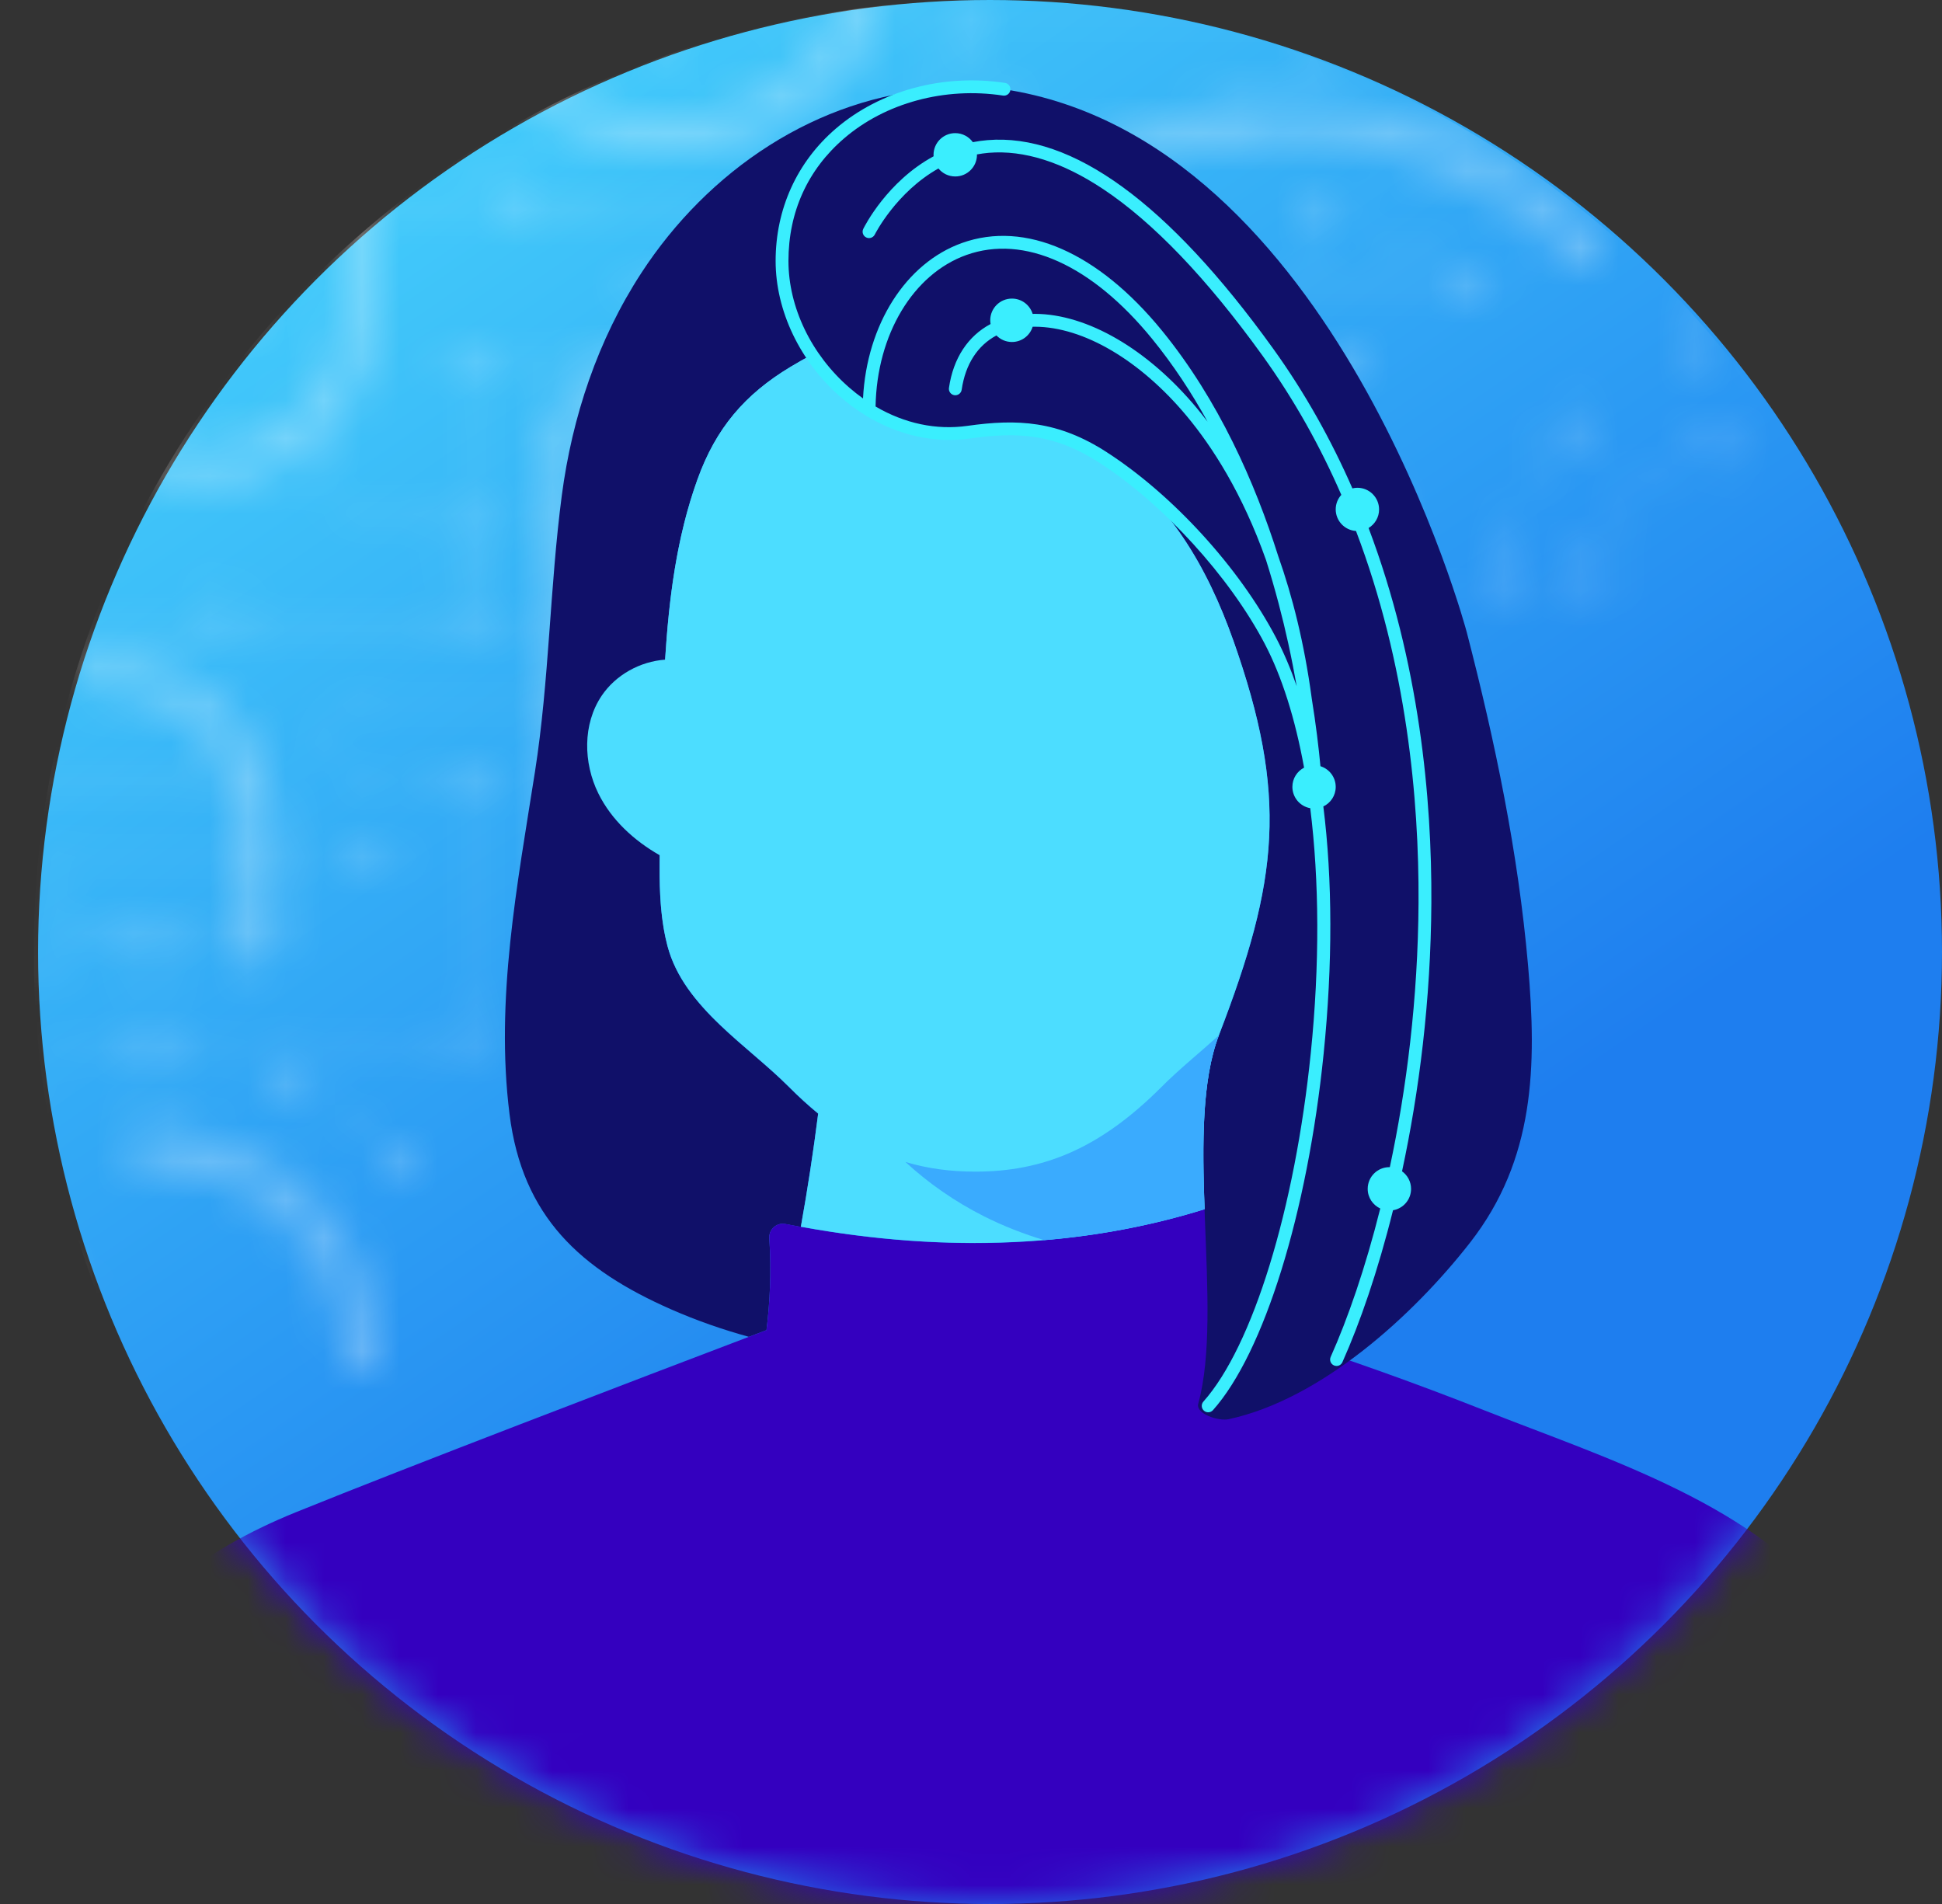
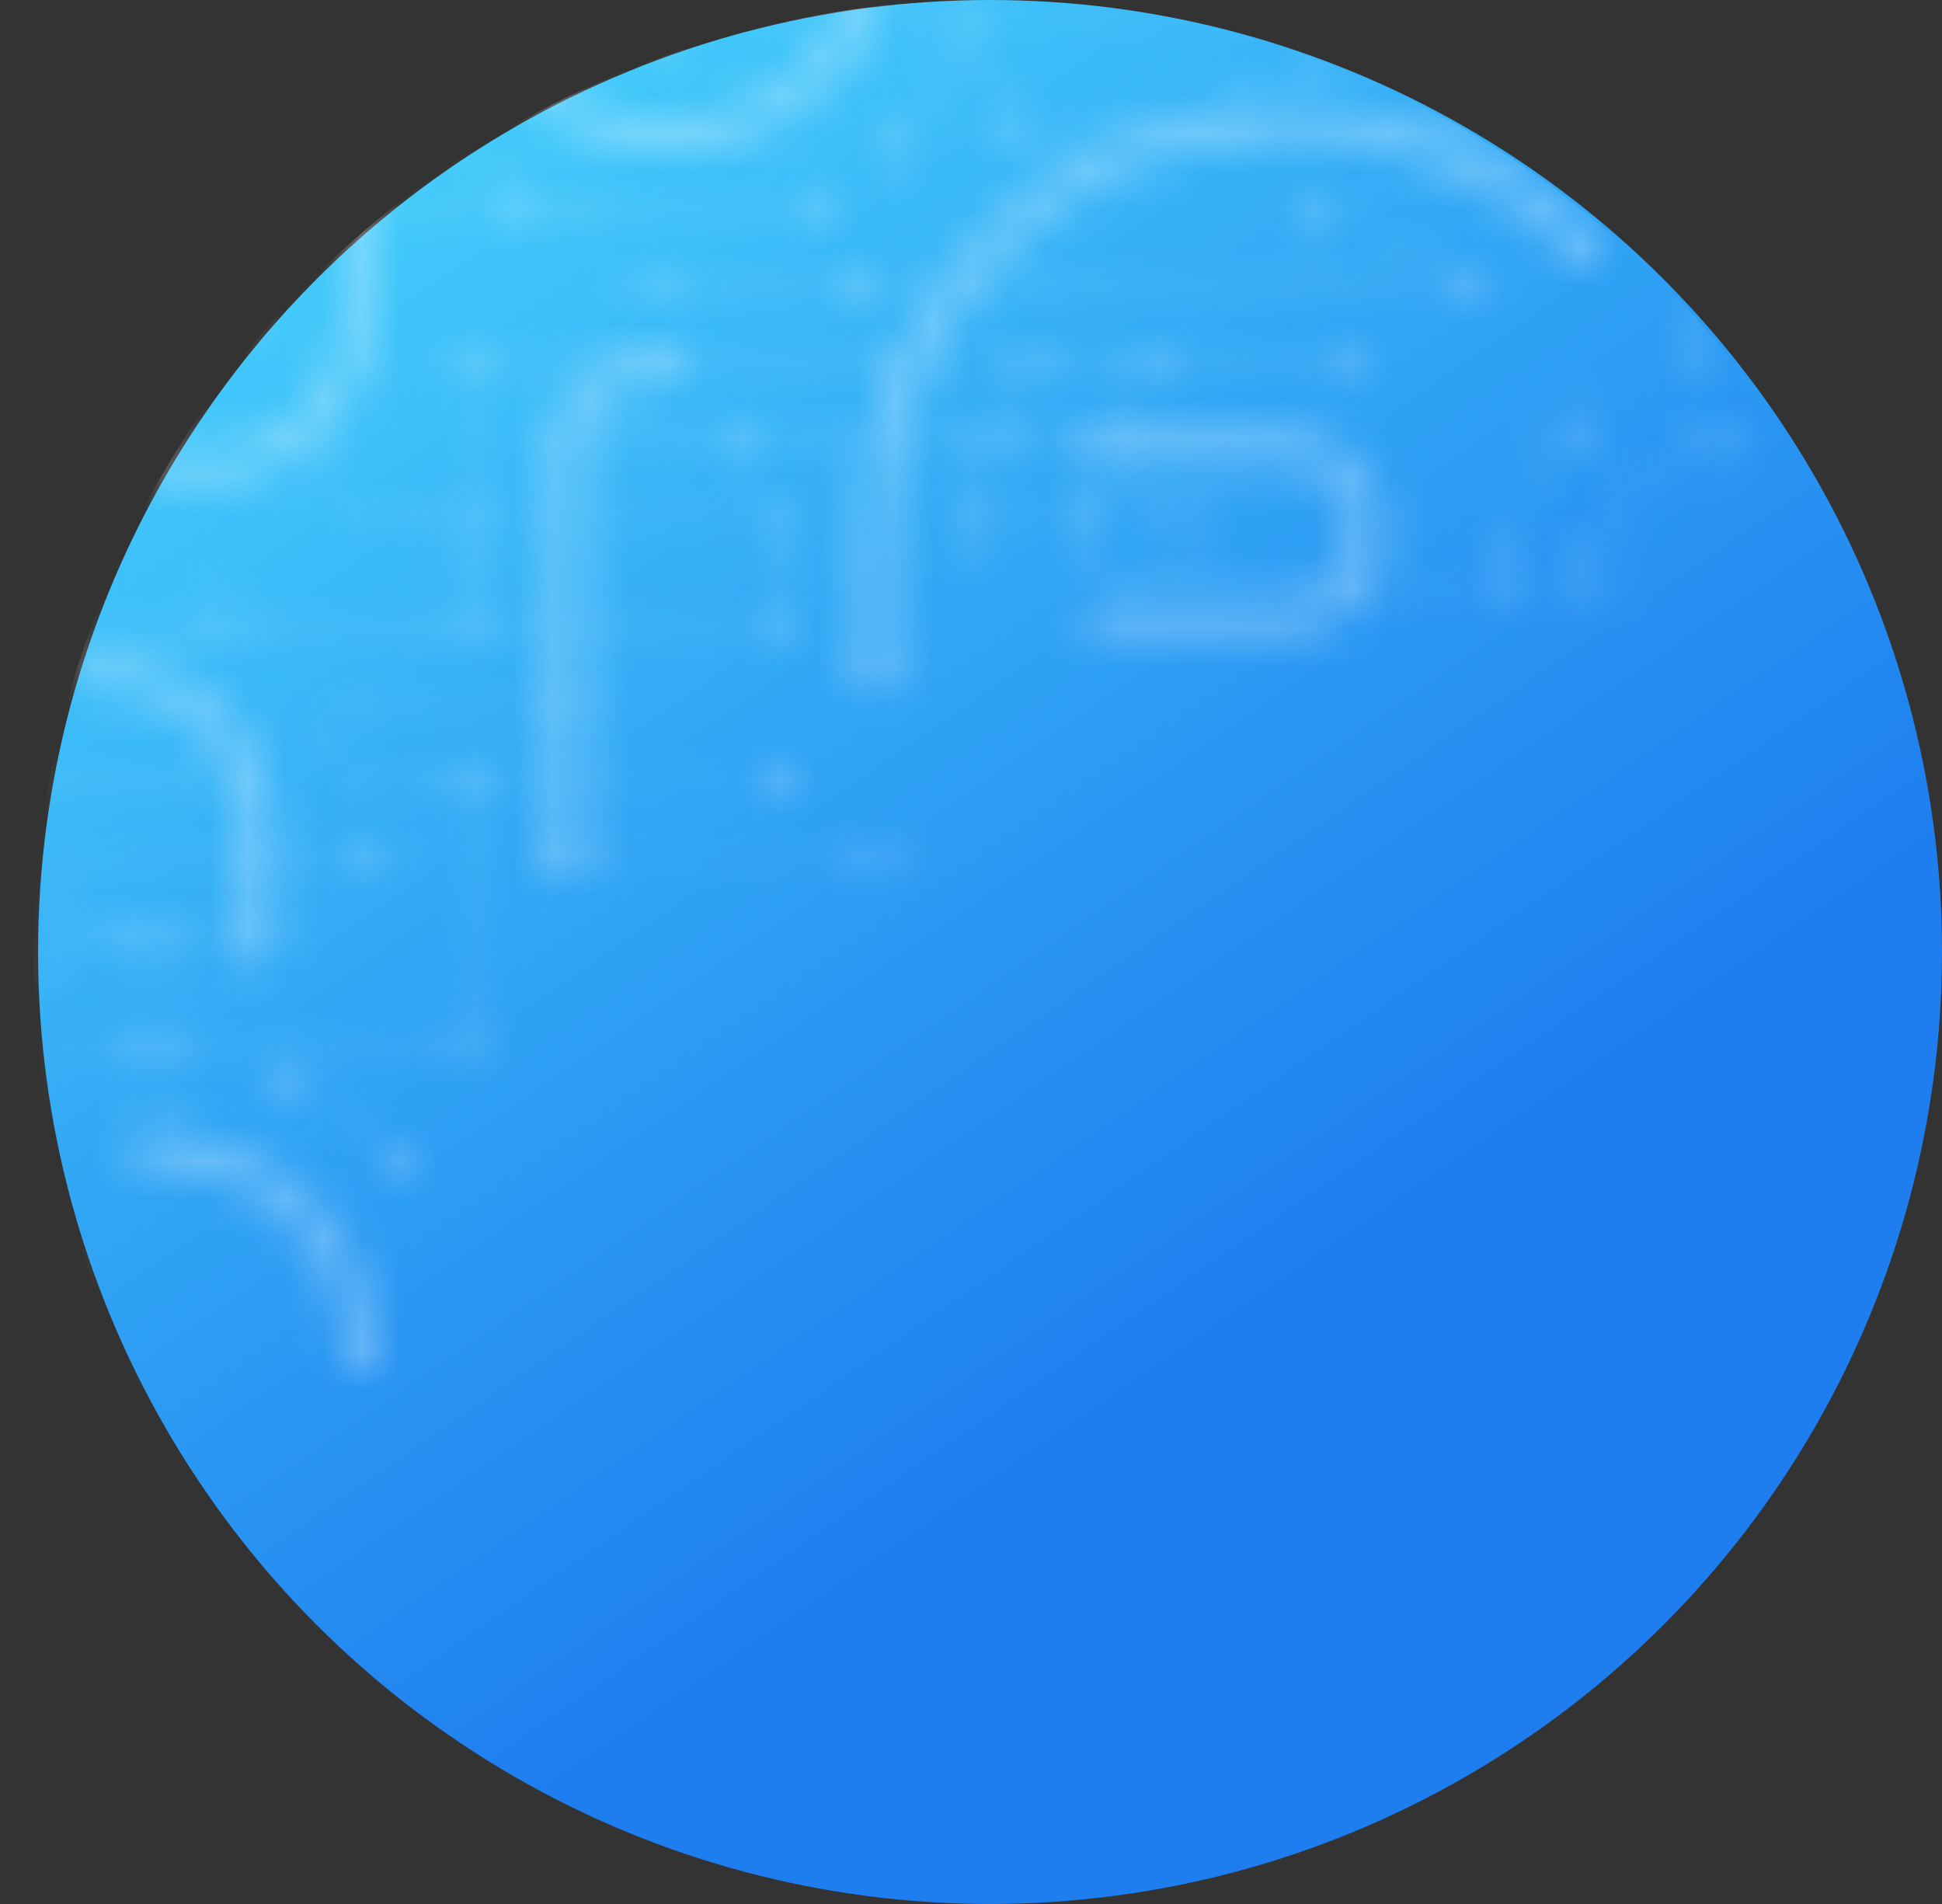
<svg xmlns="http://www.w3.org/2000/svg" fill="none" height="50" viewBox="0 0 51 50" width="51">
  <rect x="0" y="0" width="51" height="50" fill="#333333" stroke="none" />
  <linearGradient id="a" gradientUnits="userSpaceOnUse" x1="4.315" x2="40.138" y1="-9.887" y2="42.133">
    <stop offset="0" stop-color="#51eaff" />
    <stop offset=".833" stop-color="#1e7eef" />
  </linearGradient>
  <clipPath id="b">
    <path d="m0 0h72.099v46.404h-72.099z" transform="matrix(1 -0 -0 -1 -6.921 36.235)" />
  </clipPath>
  <clipPath id="c">
    <path d="m1 0h49.999v49.999h-49.999z" />
  </clipPath>
  <mask id="d" height="48" maskUnits="userSpaceOnUse" width="73" x="-7" y="-11">
    <g clip-path="url(#b)" fill="none">
      <g mask="url(#e)">
        <path d="m0 0h72.099v47.271h-72.099z" fill="#fff" transform="matrix(1 -0 -0 -1 -6.921 37.211)" />
      </g>
    </g>
  </mask>
  <mask id="e" height="48" maskUnits="userSpaceOnUse" width="74" x="-7" y="-11">
    <path d="m-6.781 35.577c0-5.954 4.826-10.78 10.78-10.78l2.74.003" fill="none" stroke="#fff" stroke-linecap="round" stroke-linejoin="round" stroke-width=".108" />
    <path d="m20.576 13.958h-8.402s-3.578.394-4.276-2.591" fill="none" stroke="#fff" stroke-linecap="round" stroke-linejoin="round" stroke-width=".108" />
    <path d="m20.576 16.126h-23.961" fill="none" stroke="#fff" stroke-linecap="round" stroke-linejoin="round" stroke-width=".108" />
    <path d="m33.794 3.131h-7.526" fill="none" stroke="#fff" stroke-linecap="round" stroke-linejoin="round" stroke-width=".108" />
    <path d="m60.434 1.5c-1.906-1.946-4.563-3.154-7.502-3.154-1.936 0-3.75.524-5.307 1.438" fill="none" stroke="#fff" stroke-linecap="round" stroke-linejoin="round" stroke-width=".108" />
-     <path d="m58.597 3.43c-1.508-1.415-3.537-2.282-5.769-2.282-1.964 0-3.771.671-5.204 1.797" fill="none" stroke="#fff" stroke-linecap="round" stroke-linejoin="round" stroke-width=".108" />
    <path d="m47.33 9.371c0-3.056 2.477-5.534 5.534-5.534v-2.69" fill="none" stroke="#fff" stroke-linecap="round" stroke-linejoin="round" stroke-width=".976" />
    <path d="m44.7-3.412v12.49" fill="none" stroke="#fff" stroke-linecap="round" stroke-linejoin="round" stroke-width=".108" />
    <path d="m44.7.845-5.171 0s-1.371.017-1.371 1.444c0 1.426-.005 1.759-.005 1.759" fill="none" stroke="#fff" stroke-linecap="round" stroke-linejoin="round" stroke-width=".108" />
    <path d="m28.454-.516v-6.114c0-.753-.611-1.364-1.364-1.364-.753 0-1.364.611-1.364 1.364v5.275s-.423 3.879-2.382 5.234" fill="none" stroke="#fff" stroke-linecap="round" stroke-linejoin="round" stroke-width=".108" />
    <path d="m22.961-8.787v7.083c0 2.902-2.427 5.254-5.421 5.254-2.994 0-5.421-2.352-5.421-5.254v-7.083" fill="none" stroke="#fff" stroke-linecap="round" stroke-linejoin="round" stroke-width=".976" />
    <path d="m34.399.96-16.714 0c-1.552 0-2.811-1.258-2.811-2.811v-8.371" fill="none" stroke="#fff" stroke-linecap="round" stroke-linejoin="round" stroke-width=".108" />
    <path d="m41.593 6.466c-1.964-2.055-4.732-3.335-7.799-3.335-5.957 0-10.786 4.829-10.786 10.786v3.792" fill="none" stroke="#fff" stroke-linecap="round" stroke-linejoin="round" stroke-width=".976" />
    <path d="m38.745 7.451-21.638 0" fill="none" stroke="#fff" stroke-linecap="round" stroke-linejoin="round" stroke-width=".108" />
    <path d="m41.826 15.042h-6.163" fill="none" stroke="#fff" stroke-linecap="round" stroke-linejoin="round" stroke-width=".108" />
    <path d="m35.252 9.621h-8.273s-1.252 1.66-1.252 4.337h5.294" fill="none" stroke="#fff" stroke-linecap="round" stroke-linejoin="round" stroke-width=".108" />
    <path d="m38.75 7.445c-1.162-1.009-2.679-1.62-4.338-1.62" fill="none" stroke="#fff" stroke-linecap="round" stroke-linejoin="round" stroke-width=".108" />
    <path d="m14.884 11.75h18.835c1.226 0 2.22.994 2.22 2.22 0 1.226-.994 2.22-2.22 2.22h-5.066" fill="none" stroke="#fff" stroke-linecap="round" stroke-linejoin="round" stroke-width=".108" />
    <path d="m45.079 11.789c-1.796 0-3.253 1.456-3.253 3.253" fill="none" stroke="#fff" stroke-linecap="round" stroke-linejoin="round" stroke-width=".108" />
    <path d="m41.242 11.214s-1.618 1.377-1.618 3.828" fill="none" stroke="#fff" stroke-linecap="round" stroke-linejoin="round" stroke-width=".108" />
    <path d="m30.375 9.621s-2.002 2.117-2.002 4.337" fill="none" stroke="#fff" stroke-linecap="round" stroke-linejoin="round" stroke-width=".108" />
    <path d="m14.884 18.227h-5.02c-.608 0-1.1.493-1.1 1.1s.493 1.1 1.1 1.1h10.712" fill="none" stroke="#fff" stroke-linecap="round" stroke-linejoin="round" stroke-width=".108" />
    <path d="m14.875 22.645h8.141" fill="none" stroke="#fff" stroke-linecap="round" stroke-linejoin="round" stroke-width=".108" />
    <path d="m4.031 3.173v-6.243c0-1.506 1.221-2.727 2.727-2.727s2.727 1.221 2.727 2.727c0 0-.638 8.354 6.379 8.354" fill="none" stroke="#fff" stroke-linecap="round" stroke-linejoin="round" stroke-width=".108" />
    <path d="m4.031.96s1.41.217 2.729 1.536" fill="none" stroke="#fff" stroke-linecap="round" stroke-linejoin="round" stroke-width=".108" />
    <path d="m3.343 5.284h-8.944" fill="none" stroke="#fff" stroke-linecap="round" stroke-linejoin="round" stroke-width=".108" />
    <path d="m-3.385 9.62 7.224.001s1.882 0 2.86-1.469" fill="none" stroke="#fff" stroke-linecap="round" stroke-linejoin="round" stroke-width=".108" />
    <path d="m1.805 13.957s-3.184-1.297-3.184-6.444v-5.147c0-.763.618-1.381 1.381-1.381.763 0 1.381.618 1.381 1.381l.014 5.882c0 2.208 1.79 3.998 3.998 3.998s3.998-1.79 3.998-3.998l.07-2.965h12.051" fill="none" stroke="#fff" stroke-linecap="square" stroke-linejoin="round" stroke-width=".108" />
    <path d="m1.384 2.367.014 5.882c0 2.208 1.79 3.998 3.998 3.998s3.998-1.79 3.998-3.998l.07-2.965" fill="none" stroke="#fff" stroke-linecap="round" stroke-linejoin="round" stroke-width=".976" />
    <path d="m-5.473 13.957h7.279" fill="none" stroke="#fff" stroke-linecap="round" stroke-linejoin="round" stroke-width=".108" />
    <path d="m17.395 9.621s-2.51-.09-2.51 2.175l-.01 10.85" fill="none" stroke="#fff" stroke-linecap="round" stroke-linejoin="round" stroke-width=".976" />
    <path d="m12.174 9.621h11.724" fill="none" stroke="#fff" stroke-linecap="round" stroke-linejoin="round" stroke-width=".108" />
    <path d="m12.174 16.126v-6.505" fill="none" stroke="#fff" stroke-linecap="round" stroke-linejoin="round" stroke-width=".108" />
    <path d="m12.132 20.427v6.758s-3.267-.613-4.869.989" fill="none" stroke="#fff" stroke-linecap="round" stroke-linejoin="round" stroke-width=".108" />
    <path d="m4 24.547v5.673" fill="none" stroke="#fff" stroke-linecap="round" stroke-linejoin="round" stroke-width=".108" />
    <path d="m9.818 22.625h-7.705c-.6 0-1.087.487-1.087 1.087 0 .601.487 1.087 1.087 1.087l1.885-.003" fill="none" stroke="#fff" stroke-linecap="round" stroke-linejoin="round" stroke-width=".108" />
    <path d="m-.523 28.898c-1.671-.619-2.861-2.227-2.861-4.113 0-2.422 1.963-4.385 4.385-4.385h5.514" fill="none" stroke="#fff" stroke-linecap="round" stroke-linejoin="round" stroke-width=".108" />
    <path d="m10.473 30.564c-1.519-1.859-3.83-3.045-6.418-3.045-1.693 0-3.267.508-4.578 1.379-2.234 1.484-3.706 4.023-3.706 6.905" fill="none" stroke="#fff" stroke-linecap="square" stroke-linejoin="round" stroke-width=".108" />
    <path d="m9.455 35.623c0-3.004-2.435-5.439-5.439-5.439" fill="none" stroke="#fff" stroke-linecap="round" stroke-linejoin="round" stroke-width=".976" />
    <path d="m1.657 33.473h-5.554" fill="none" stroke="#fff" stroke-linecap="round" stroke-linejoin="round" stroke-width=".108" />
    <path d="m6.739 24.799v-3.076c0-2.219-1.798-4.017-4.017-4.017" fill="none" stroke="#fff" stroke-linecap="round" stroke-linejoin="round" stroke-width=".976" />
    <path d="m6.76 2.495v-3.696" fill="none" stroke="#fff" stroke-linecap="round" stroke-linejoin="round" stroke-width=".108" />
    <path d="m28.979 11.75h4.74c1.226 0 2.22.994 2.22 2.22 0 1.226-.994 2.22-2.22 2.22h-4.74" fill="none" stroke="#fff" stroke-linecap="round" stroke-linejoin="round" stroke-width=".976" />
    <path d="m34.394 1.391c-.239 0-.434-.194-.434-.434 0-.24.194-.434.434-.434s.434.194.434.434c0 .24-.194.434-.434.434z" fill="#fff" />
    <path d="m4.077 1.497c-.24 0-.434-.194-.434-.434 0-.24.194-.434.434-.434.24 0 .434.194.434.434 0 .24-.194.434-.434.434z" fill="#fff" />
    <path d="m4.031 3.512c-.24 0-.434-.194-.434-.434 0-.24.194-.434.434-.434.24 0 .434.194.434.434 0 .24-.194.434-.434.434z" fill="#fff" />
    <path d="m1.343 3.512c-.24 0-.434-.194-.434-.434 0-.24.194-.434.434-.434.24 0 .434.194.434.434 0 .24-.194.434-.434.434z" fill="#fff" />
    <path d="m1.343 5.717c-.24 0-.434-.194-.434-.434 0-.24.194-.434.434-.434.24 0 .434.194.434.434 0 .24-.194.434-.434.434z" fill="#fff" />
    <path d="m3.344 5.717c-.24 0-.434-.194-.434-.434 0-.24.194-.434.434-.434.24 0 .434.194.434.434 0 .24-.194.434-.434.434z" fill="#fff" />
    <path d="m1.343 7.878c-.24 0-.434-.194-.434-.434 0-.24.194-.434.434-.434.24 0 .434.194.434.434 0 .24-.194.434-.434.434z" fill="#fff" />
    <path d="m1.718 10.072c-.24 0-.434-.194-.434-.434 0-.24.194-.434.434-.434.24 0 .434.194.434.434 0 .24-.194.434-.434.434z" fill="#fff" />
    <path d="m6.699 8.585c-.24 0-.434-.194-.434-.434 0-.24.194-.434.434-.434.24 0 .434.194.434.434 0 .24-.194.434-.434.434z" fill="#fff" />
    <path d="m7.84 11.963c-.24 0-.434-.194-.434-.434s.194-.434.434-.434c.24 0 .434.194.434.434s-.194.434-.434.434z" fill="#fff" />
    <path d="m1.817 14.391c-.24 0-.434-.194-.434-.434s.194-.434.434-.434.434.194.434.434-.194.434-.434.434z" fill="#fff" />
    <path d="m6.756 2.929c-.24 0-.434-.194-.434-.434 0-.24.194-.434.434-.434.24 0 .434.194.434.434 0 .24-.194.434-.434.434z" fill="#fff" />
    <path d="m25.208 1.391c-.239 0-.434-.194-.434-.434 0-.24.194-.434.434-.434s.434.194.434.434c0 .24-.194.434-.434.434z" fill="#fff" />
    <path d="m22.258 1.391c-.239 0-.434-.194-.434-.434 0-.24.194-.434.434-.434s.434.194.434.434c0 .24-.194.434-.434.434z" fill="#fff" />
    <path d="m17.586 1.391c-.24 0-.434-.194-.434-.434 0-.24.194-.434.434-.434.239 0 .434.194.434.434 0 .24-.194.434-.434.434z" fill="#fff" />
    <path d="m23.342 4.31c-.239 0-.434-.194-.434-.434 0-.24.194-.434.434-.434s.434.194.434.434c0 .24-.194.434-.434.434z" fill="#fff" />
    <path d="m21.508 5.717c-.239 0-.434-.194-.434-.434 0-.24.194-.434.434-.434s.434.194.434.434c0 .24-.194.434-.434.434z" fill="#fff" />
    <path d="m13.71 5.717c-.239 0-.434-.194-.434-.434 0-.24.194-.434.434-.434s.434.194.434.434c0 .24-.194.434-.434.434z" fill="#fff" />
    <path d="m9.484 5.717c-.24 0-.434-.194-.434-.434 0-.24.194-.434.434-.434s.434.194.434.434c0 .24-.194.434-.434.434z" fill="#fff" />
    <path d="m38.136 4.406c-.24 0-.434-.194-.434-.434 0-.24.194-.434.434-.434.239 0 .434.194.434.434 0 .24-.194.434-.434.434z" fill="#fff" />
    <path d="m32.522 3.608c-.239 0-.434-.194-.434-.434 0-.24.194-.434.434-.434s.434.194.434.434c0 .24-.194.434-.434.434z" fill="#fff" />
    <path d="m34.411 6.259c-.239 0-.434-.194-.434-.434 0-.24.194-.434.434-.434.24 0 .434.194.434.434 0 .24-.194.434-.434.434z" fill="#fff" />
    <path d="m38.745 7.878c-.239 0-.434-.194-.434-.434 0-.24.194-.434.434-.434s.434.194.434.434c0 .24-.194.434-.434.434z" fill="#fff" />
    <path d="m45.079 12.22c-.239 0-.434-.194-.434-.434 0-.24.194-.434.434-.434s.434.194.434.434c0 .239-.194.434-.434.434z" fill="#fff" />
    <path d="m41.827 15.475c-.239 0-.434-.194-.434-.434s.194-.434.434-.434.434.194.434.434-.194.434-.434.434z" fill="#fff" />
    <path d="m39.656 15.475c-.239 0-.434-.194-.434-.434s.194-.434.434-.434.434.194.434.434-.194.434-.434.434z" fill="#fff" />
    <path d="m41.242 11.648c-.239 0-.434-.194-.434-.434s.194-.434.434-.434.434.194.434.434-.194.434-.434.434z" fill="#fff" />
    <path d="m35.723 15.475c-.239 0-.434-.194-.434-.434s.194-.434.434-.434.434.194.434.434-.194.434-.434.434z" fill="#fff" />
    <path d="m28.373 14.367c-.239 0-.434-.194-.434-.434 0-.24.194-.434.434-.434s.434.194.434.434c0 .239-.194.434-.434.434z" fill="#fff" />
    <path d="m25.75 14.391c-.239 0-.434-.194-.434-.434s.194-.434.434-.434.434.194.434.434-.194.434-.434.434z" fill="#fff" />
    <path d="m31.031 14.391c-.239 0-.434-.194-.434-.434s.194-.434.434-.434.434.194.434.434-.194.434-.434.434z" fill="#fff" />
    <path d="m28.951 12.22c-.239 0-.434-.194-.434-.434 0-.24.194-.434.434-.434s.434.194.434.434c0 .239-.194.434-.434.434z" fill="#fff" />
    <path d="m26.021 12.22c-.239 0-.434-.194-.434-.434 0-.24.194-.434.434-.434s.434.194.434.434c0 .239-.194.434-.434.434z" fill="#fff" />
    <path d="m19.308 12.184c-.239 0-.434-.194-.434-.434s.194-.434.434-.434.434.194.434.434-.194.434-.434.434z" fill="#fff" />
    <path d="m14.907 12.22c-.24 0-.434-.194-.434-.434 0-.24.194-.434.434-.434.239 0 .434.194.434.434 0 .239-.194.434-.434.434z" fill="#fff" />
-     <path d="m14.907 14.391c-.24 0-.434-.194-.434-.434s.194-.434.434-.434c.239 0 .434.194.434.434s-.194.434-.434.434z" fill="#fff" />
    <path d="m14.874 18.66c-.239 0-.434-.194-.434-.434s.194-.434.434-.434.434.194.434.434-.194.434-.434.434z" fill="#fff" />
    <path d="m12.132 20.861c-.24 0-.434-.194-.434-.434s.194-.434.434-.434c.239 0 .434.194.434.434s-.194.434-.434.434z" fill="#fff" />
    <path d="m12.132 27.617c-.24 0-.434-.194-.434-.434s.194-.434.434-.434c.239 0 .434.194.434.434s-.194.434-.434.434z" fill="#fff" />
    <path d="m7.454 28.643c-.24 0-.434-.194-.434-.434 0-.239.194-.434.434-.434.24 0 .434.194.434.434 0 .24-.194.434-.434.434z" fill="#fff" />
    <path d="m4.016 25.233c-.24 0-.434-.194-.434-.434s.194-.434.434-.434c.24 0 .434.194.434.434s-.194.434-.434.434z" fill="#fff" />
    <path d="m4.016 27.955c-.24 0-.434-.194-.434-.434 0-.239.194-.434.434-.434.24 0 .434.194.434.434 0 .24-.194.434-.434.434z" fill="#fff" />
    <path d="m1.671 33.907c-.24 0-.434-.194-.434-.434s.194-.434.434-.434c.24 0 .434.194.434.434s-.194.434-.434.434z" fill="#fff" />
    <path d="m4.016 30.6c-.24 0-.434-.194-.434-.434s.194-.434.434-.434c.24 0 .434.194.434.434s-.194.434-.434.434z" fill="#fff" />
    <path d="m9.455 36.057c-.24 0-.434-.194-.434-.434s.194-.434.434-.434c.24 0 .434.194.434.434s-.194.434-.434.434z" fill="#fff" />
    <path d="m10.473 31.003c-.239 0-.434-.194-.434-.434 0-.24.194-.434.434-.434s.434.194.434.434c0 .239-.194.434-.434.434z" fill="#fff" />
    <path d="m14.874 23.079c-.239 0-.434-.194-.434-.434s.194-.434.434-.434.434.194.434.434-.194.434-.434.434z" fill="#fff" />
    <path d="m23.015 23.079c-.239 0-.434-.194-.434-.434s.194-.434.434-.434c.24 0 .434.194.434.434s-.194.434-.434.434z" fill="#fff" />
    <path d="m20.587 20.861c-.239 0-.434-.194-.434-.434s.194-.434.434-.434.434.194.434.434-.194.434-.434.434z" fill="#fff" />
    <path d="m23.008 18.144c-.239 0-.434-.194-.434-.434s.194-.434.434-.434.434.194.434.434-.194.434-.434.434z" fill="#fff" />
    <path d="m20.587 14.391c-.239 0-.434-.194-.434-.434s.194-.434.434-.434.434.194.434.434-.194.434-.434.434z" fill="#fff" />
    <path d="m12.18 14.391c-.239 0-.434-.194-.434-.434s.194-.434.434-.434.434.194.434.434-.194.434-.434.434z" fill="#fff" />
    <path d="m20.576 16.56c-.239 0-.434-.194-.434-.434 0-.239.194-.434.434-.434s.434.194.434.434c0 .24-.194.434-.434.434z" fill="#fff" />
    <path d="m12.18 16.56c-.239 0-.434-.194-.434-.434 0-.239.194-.434.434-.434s.434.194.434.434c0 .24-.194.434-.434.434z" fill="#fff" />
    <path d="m5.897 16.56c-.24 0-.434-.194-.434-.434 0-.239.194-.434.434-.434.24 0 .434.194.434.434 0 .24-.194.434-.434.434z" fill="#fff" />
    <path d="m2.643 18.118c-.24 0-.434-.194-.434-.434s.194-.434.434-.434.434.194.434.434-.194.434-.434.434z" fill="#fff" />
    <path d="m6.556 20.861c-.24 0-.434-.194-.434-.434s.194-.434.434-.434c.24 0 .434.194.434.434s-.194.434-.434.434z" fill="#fff" />
    <path d="m6.739 23.059c-.24 0-.434-.194-.434-.434 0-.24.194-.434.434-.434.24 0 .434.194.434.434 0 .239-.194.434-.434.434z" fill="#fff" />
    <path d="m9.818 23.059c-.24 0-.434-.194-.434-.434 0-.24.194-.434.434-.434.24 0 .434.194.434.434 0 .239-.194.434-.434.434z" fill="#fff" />
    <path d="m6.739 25.233c-.24 0-.434-.194-.434-.434s.194-.434.434-.434c.24 0 .434.194.434.434s-.194.434-.434.434z" fill="#fff" />
    <path d="m27.005 10.072c-.239 0-.434-.194-.434-.434 0-.24.194-.434.434-.434s.434.194.434.434c0 .24-.194.434-.434.434z" fill="#fff" />
    <path d="m23.884 10.072c-.239 0-.434-.194-.434-.434 0-.24.194-.434.434-.434s.434.194.434.434c0 .24-.194.434-.434.434z" fill="#fff" />
    <path d="m17.369 10.072c-.239 0-.434-.194-.434-.434 0-.24.194-.434.434-.434s.434.194.434.434c0 .24-.194.434-.434.434z" fill="#fff" />
    <path d="m17.107 7.878c-.239 0-.434-.194-.434-.434 0-.24.194-.434.434-.434.24 0 .434.194.434.434 0 .24-.194.434-.434.434z" fill="#fff" />
    <path d="m22.402 7.878c-.239 0-.434-.194-.434-.434 0-.24.194-.434.434-.434s.434.194.434.434c0 .24-.194.434-.434.434z" fill="#fff" />
    <path d="m12.18 10.072c-.239 0-.434-.194-.434-.434 0-.24.194-.434.434-.434s.434.194.434.434c0 .24-.194.434-.434.434z" fill="#fff" />
    <path d="m30.12 10.072c-.239 0-.434-.194-.434-.434 0-.24.194-.434.434-.434s.434.194.434.434c0 .24-.194.434-.434.434z" fill="#fff" />
    <path d="m35.308 10.055c-.239 0-.434-.194-.434-.434 0-.24.194-.434.434-.434s.434.194.434.434c0 .24-.194.434-.434.434z" fill="#fff" />
    <path d="m26.292 3.555c-.239 0-.434-.194-.434-.434 0-.24.194-.434.434-.434s.434.194.434.434c0 .24-.194.434-.434.434z" fill="#fff" />
    <path d="m41.593 6.892c-.239 0-.434-.194-.434-.434 0-.24.194-.434.434-.434s.434.194.434.434c0 .24-.194.434-.434.434z" fill="#fff" />
    <path d="m44.684 1.278c-.239 0-.434-.194-.434-.434 0-.24.194-.434.434-.434s.434.194.434.434c0 .24-.194.434-.434.434z" fill="#fff" />
    <path d="m44.684 9.513c-.239 0-.434-.194-.434-.434 0-.24.194-.434.434-.434s.434.194.434.434c0 .24-.194.434-.434.434z" fill="#fff" />
    <path d="m47.652.155c-.24 0-.434-.194-.434-.434 0-.24.194-.434.434-.434.239 0 .434.194.434.434 0 .24-.194.434-.434.434z" fill="#fff" />
    <path d="m47.624 3.381c-.239 0-.434-.194-.434-.434s.194-.434.434-.434.434.194.434.434-.194.434-.434.434z" fill="#fff" />
    <path d="m47.33 9.805c-.239 0-.434-.194-.434-.434 0-.24.194-.434.434-.434s.434.194.434.434c0 .24-.194.434-.434.434z" fill="#fff" />
  </mask>
  <mask id="f" height="50" maskUnits="userSpaceOnUse" width="50" x="1" y="0">
-     <circle cx="26" cy="25" fill="#fff" r="25" />
-   </mask>
+     </mask>
  <circle cx="26" cy="25" fill="url(#a)" r="25" />
  <g mask="url(#d)" opacity=".3">
    <circle cx="25.887" cy="25" fill="#fff" r="25" />
  </g>
  <g clip-path="url(#c)">
    <g mask="url(#f)">
      <path d="m24.789 2.324c-.054.004-.091.006-.102.007-3.247.203-6.097 2.154-7.845 4.838-1.141 1.752-1.817 3.775-2.089 5.848-.316 2.415-.327 4.841-.704 7.251-.465 2.967-1.045 5.979-.668 8.99.336 2.688 1.858 4.081 4.258 5.133.658.288 1.337.525 2.029.715.157-.06.311-.118.461-.175.087-.706.134-1.529.074-2.414-.002-.023-0-.046.002-.068.012-.099.065-.184.14-.241.002-.001.003-.003.005-.004.007-.005.014-.009.021-.014.004-.002.007-.005.011-.007.006-.004.013-.007.02-.01.005-.003.01-.005.015-.007.006-.003.012-.005.019-.008.006-.002.012-.004.018-.006.006-.002.012-.004.018-.005.007-.002.014-.003.021-.004.006-.001.011-.002.017-.003.008-.001.015-.002.023-.002.005-0.0.011-.001.016-.001.009-0.0.018 0.0.027.001.005 0.0.009 0.0.014.001.014.001.027.003.041.006.079.015.157.03.235.044.055.01.11.021.165.031.177-.988.329-1.979.455-2.973-.255-.21-.512-.444-.773-.706-.542-.544-1.211-1.055-1.803-1.621-.624-.597-1.164-1.255-1.381-2.077-.309-1.173-.175-2.429-.195-3.668 0 0.0 0.0 0.0 0.0 0-.009-.771.026-1.546.057-2.309.086-2.141.202-4.271.928-6.282.483-1.339 1.242-2.228 2.443-2.95.182-.109.368-.216.559-.317-.49-.733-.784-1.593-.784-2.464 0-2.548 1.958-4.234 4.252-4.527z" fill="#101069" />
      <path d="m50.005 52.808c.346-2.92-.065-8.07-1.737-10.419-2.022-2.841-6.071-4.082-9.298-5.357-1.816-.717-3.661-1.374-5.528-1.97-.075-.996-.115-1.732-.272-3.354-.023-.243-.271-.396-.499-.31-3.493 1.321-7.546 1.63-12.04.743-.231-.046-.444.14-.428.375.06.884.014 1.708-.074 2.414-3.635 1.381-9.444 3.601-12.363 4.784-2.413.978-4.497 2.49-5.303 4.808-.643 1.849-.546 5.974-.369 8.286z" fill="#3400bf" />
-       <path d="m40.129 25.35c-.258-2.955-.866-5.881-1.61-8.749 0 0-3.427-12.931-12.154-14.258-2.894-.44-5.829 1.388-5.829 4.508 0 2.472 2.363 4.857 4.894 4.499 1.363-.193 2.352-.103 3.544.668 1.716 1.109 2.739 2.897 3.41 4.791 1.446 4.088 1.198 6.301-.374 10.378-.946 2.454.146 7.174-.542 9.675-.073.265.53.465.799.407 2.428-.524 4.844-2.722 6.339-4.637 1.707-2.187 1.753-4.644 1.523-7.282z" fill="#101069" />
      <path d="m32.385 16.809c-.67-1.895-1.693-3.682-3.41-4.791-1.192-.771-2.181-.861-3.544-.668-1.639.232-3.208-.687-4.11-2.035-.191.102-.377.208-.559.317-1.201.722-1.96 1.611-2.443 2.95-.551 1.528-.75 3.123-.852 4.741-.659.047-1.298.4-1.668.95-.499.743-.482 1.76-.086 2.562.343.695.936 1.239 1.612 1.624-.009.727 0 1.449.148 2.144.002.01.004.021.007.031.015.069.031.138.049.206.013.051.028.101.044.15.005.016.011.031.016.046.011.034.022.068.035.101.007.018.014.035.021.052.012.031.024.061.037.091.007.018.016.035.024.052.013.029.026.059.04.088.008.017.017.034.026.051.015.029.029.058.045.087.009.016.018.032.027.048.016.029.032.058.049.086.009.015.019.03.028.045.018.029.035.058.054.086.009.014.019.028.028.042.019.029.039.058.059.087.009.013.018.026.028.038.021.03.042.059.064.088.009.012.018.023.027.035.023.03.046.06.07.09.008.01.017.02.025.03.025.031.05.062.076.092.007.009.015.018.022.026.027.032.055.063.083.095.006.007.013.014.019.021.029.033.059.065.089.098.005.006.011.011.016.017.032.034.064.067.096.101.004.004.008.008.011.012.034.035.069.07.104.105.002.002.004.004.006.005.037.037.075.073.113.109.592.566 1.26 1.077 1.803 1.621.261.262.518.496.773.706-.126.994-.277 1.985-.455 2.973 3.899.712 7.46.517 10.602-.463-.062-1.714-.074-3.398.377-4.568 1.572-4.078 1.82-6.29.374-10.378z" fill="#4cddff" />
      <path d="m34.751 21.179c.193-.091.327-.287.327-.514 0-.256-.169-.472-.401-.544-.045-.479-.117-1.092-.231-1.794-0-.001 0-.002-0-.003-.194-1.439-.506-2.668-.876-3.715-.61-1.929-1.566-4.103-3.056-5.928-1.676-2.053-3.588-2.892-5.245-2.302-1.484.528-2.506 2.148-2.605 4.084-.122-.087-.241-.181-.358-.282-1.002-.87-1.6-2.114-1.6-3.329 0-1.283.505-2.396 1.46-3.217 1.089-.936 2.65-1.357 4.175-1.125.092.014.178-.049.192-.141.014-.092-.049-.178-.141-.192-1.621-.246-3.282.203-4.445 1.203-1.017.874-1.578 2.108-1.578 3.472-0 1.311.641 2.65 1.716 3.583.204.177.418.334.641.471.004.003.009.005.013.008.845.515 1.802.733 2.716.603 1.265-.179 2.232-.132 3.429.642 1.663 1.075 3.402 2.981 4.327 4.742.455.867.803 1.976 1.036 3.258-.183.095-.307.285-.307.505 0 .28.203.513.469.56.238 1.905.25 4.108.015 6.422-.418 4.109-1.526 7.706-2.821 9.161-.062.07-.056.176.014.238.032.029.072.043.112.043.046 0 .093-.019.126-.057 1.34-1.505 2.48-5.176 2.905-9.351.241-2.369.233-4.584-.007-6.502zm-5.684-9.303c-1.28-.828-2.349-.879-3.659-.693-.822.117-1.656-.063-2.414-.508.032-1.887.984-3.479 2.388-3.98 1.514-.539 3.289.262 4.87 2.198.56.686 1.043 1.424 1.46 2.18-.099-.13-.196-.253-.291-.366-1.281-1.537-2.866-2.459-4.239-2.465-.005-0-.01-0-.015-0-.016 0-.032.001-.048.001-.072-.233-.288-.402-.544-.402-.315 0-.57.255-.57.57 0 .033.004.066.009.098-.591.314-.98.894-1.093 1.678-.013.092.051.178.143.191.091.013.178-.051.191-.143.098-.673.418-1.161.913-1.426.103.106.248.172.407.172.256 0 .472-.168.544-.4.016-0.0.032-.001.049-.001.005 0 .009 0.0.014 0 1.276.006 2.764.883 3.982 2.344.668.802 1.461 2.024 2.085 3.787.247.782.437 1.523.582 2.182.086.392.159.769.222 1.126-.16-.462-.341-.888-.543-1.273-.964-1.837-2.707-3.748-4.442-4.869z" fill="#3aeefe" />
      <path d="m35.941 13.866c.165-.1.276-.28.276-.487 0-.315-.255-.57-.57-.57-.045 0-.088.006-.131.016-.55-1.256-1.236-2.497-2.09-3.682-2.746-3.811-5.268-5.649-7.494-5.463-.132.011-.26.029-.384.053-.103-.143-.272-.237-.462-.237-.315 0-.57.255-.57.57 0 .013.001.025.002.038-1.22.66-1.815 1.841-1.847 1.906-.041.083-.007.184.077.225.083.041.184.007.226-.077.007-.015.562-1.111 1.671-1.734.104.128.263.21.442.21.315 0 .57-.255.57-.57 0-.003-0-.006-.001-.009.1-.018.202-.033.308-.042.928-.077 1.939.243 3.006.952 1.316.874 2.723 2.345 4.184 4.372.847 1.176 1.528 2.409 2.071 3.658-.091.101-.147.234-.147.381 0 .302.236.549.533.568 1.331 3.502 1.657 7.049 1.642 9.761-.014 2.529-.317 4.901-.754 6.946-.004-0-.008-.001-.011-.001-.315 0-.57.255-.57.57 0 .229.135.425.33.516-.392 1.566-.854 2.895-1.302 3.897-.038.085 0 .185.085.223.022.01.046.015.069.015.064 0 .126-.037.154-.1.458-1.024.93-2.385 1.329-3.989.269-.045.474-.279.474-.561 0-.19-.094-.358-.237-.462.446-2.075.756-4.483.77-7.051.015-2.734-.313-6.307-1.649-9.843z" fill="#3aeefe" />
      <path d="m27.425 32.568c1.474-.124 2.879-.398 4.209-.812-.062-1.714-.074-3.398.377-4.568-.504.457-1.041.887-1.504 1.352-1.634 1.638-3.13 2.228-4.897 2.228-.64 0-1.244-.078-1.832-.254.605.558 1.301 1.044 2.069 1.43.501.252 1.031.459 1.579.625z" fill="#3aabfe" />
    </g>
  </g>
</svg>